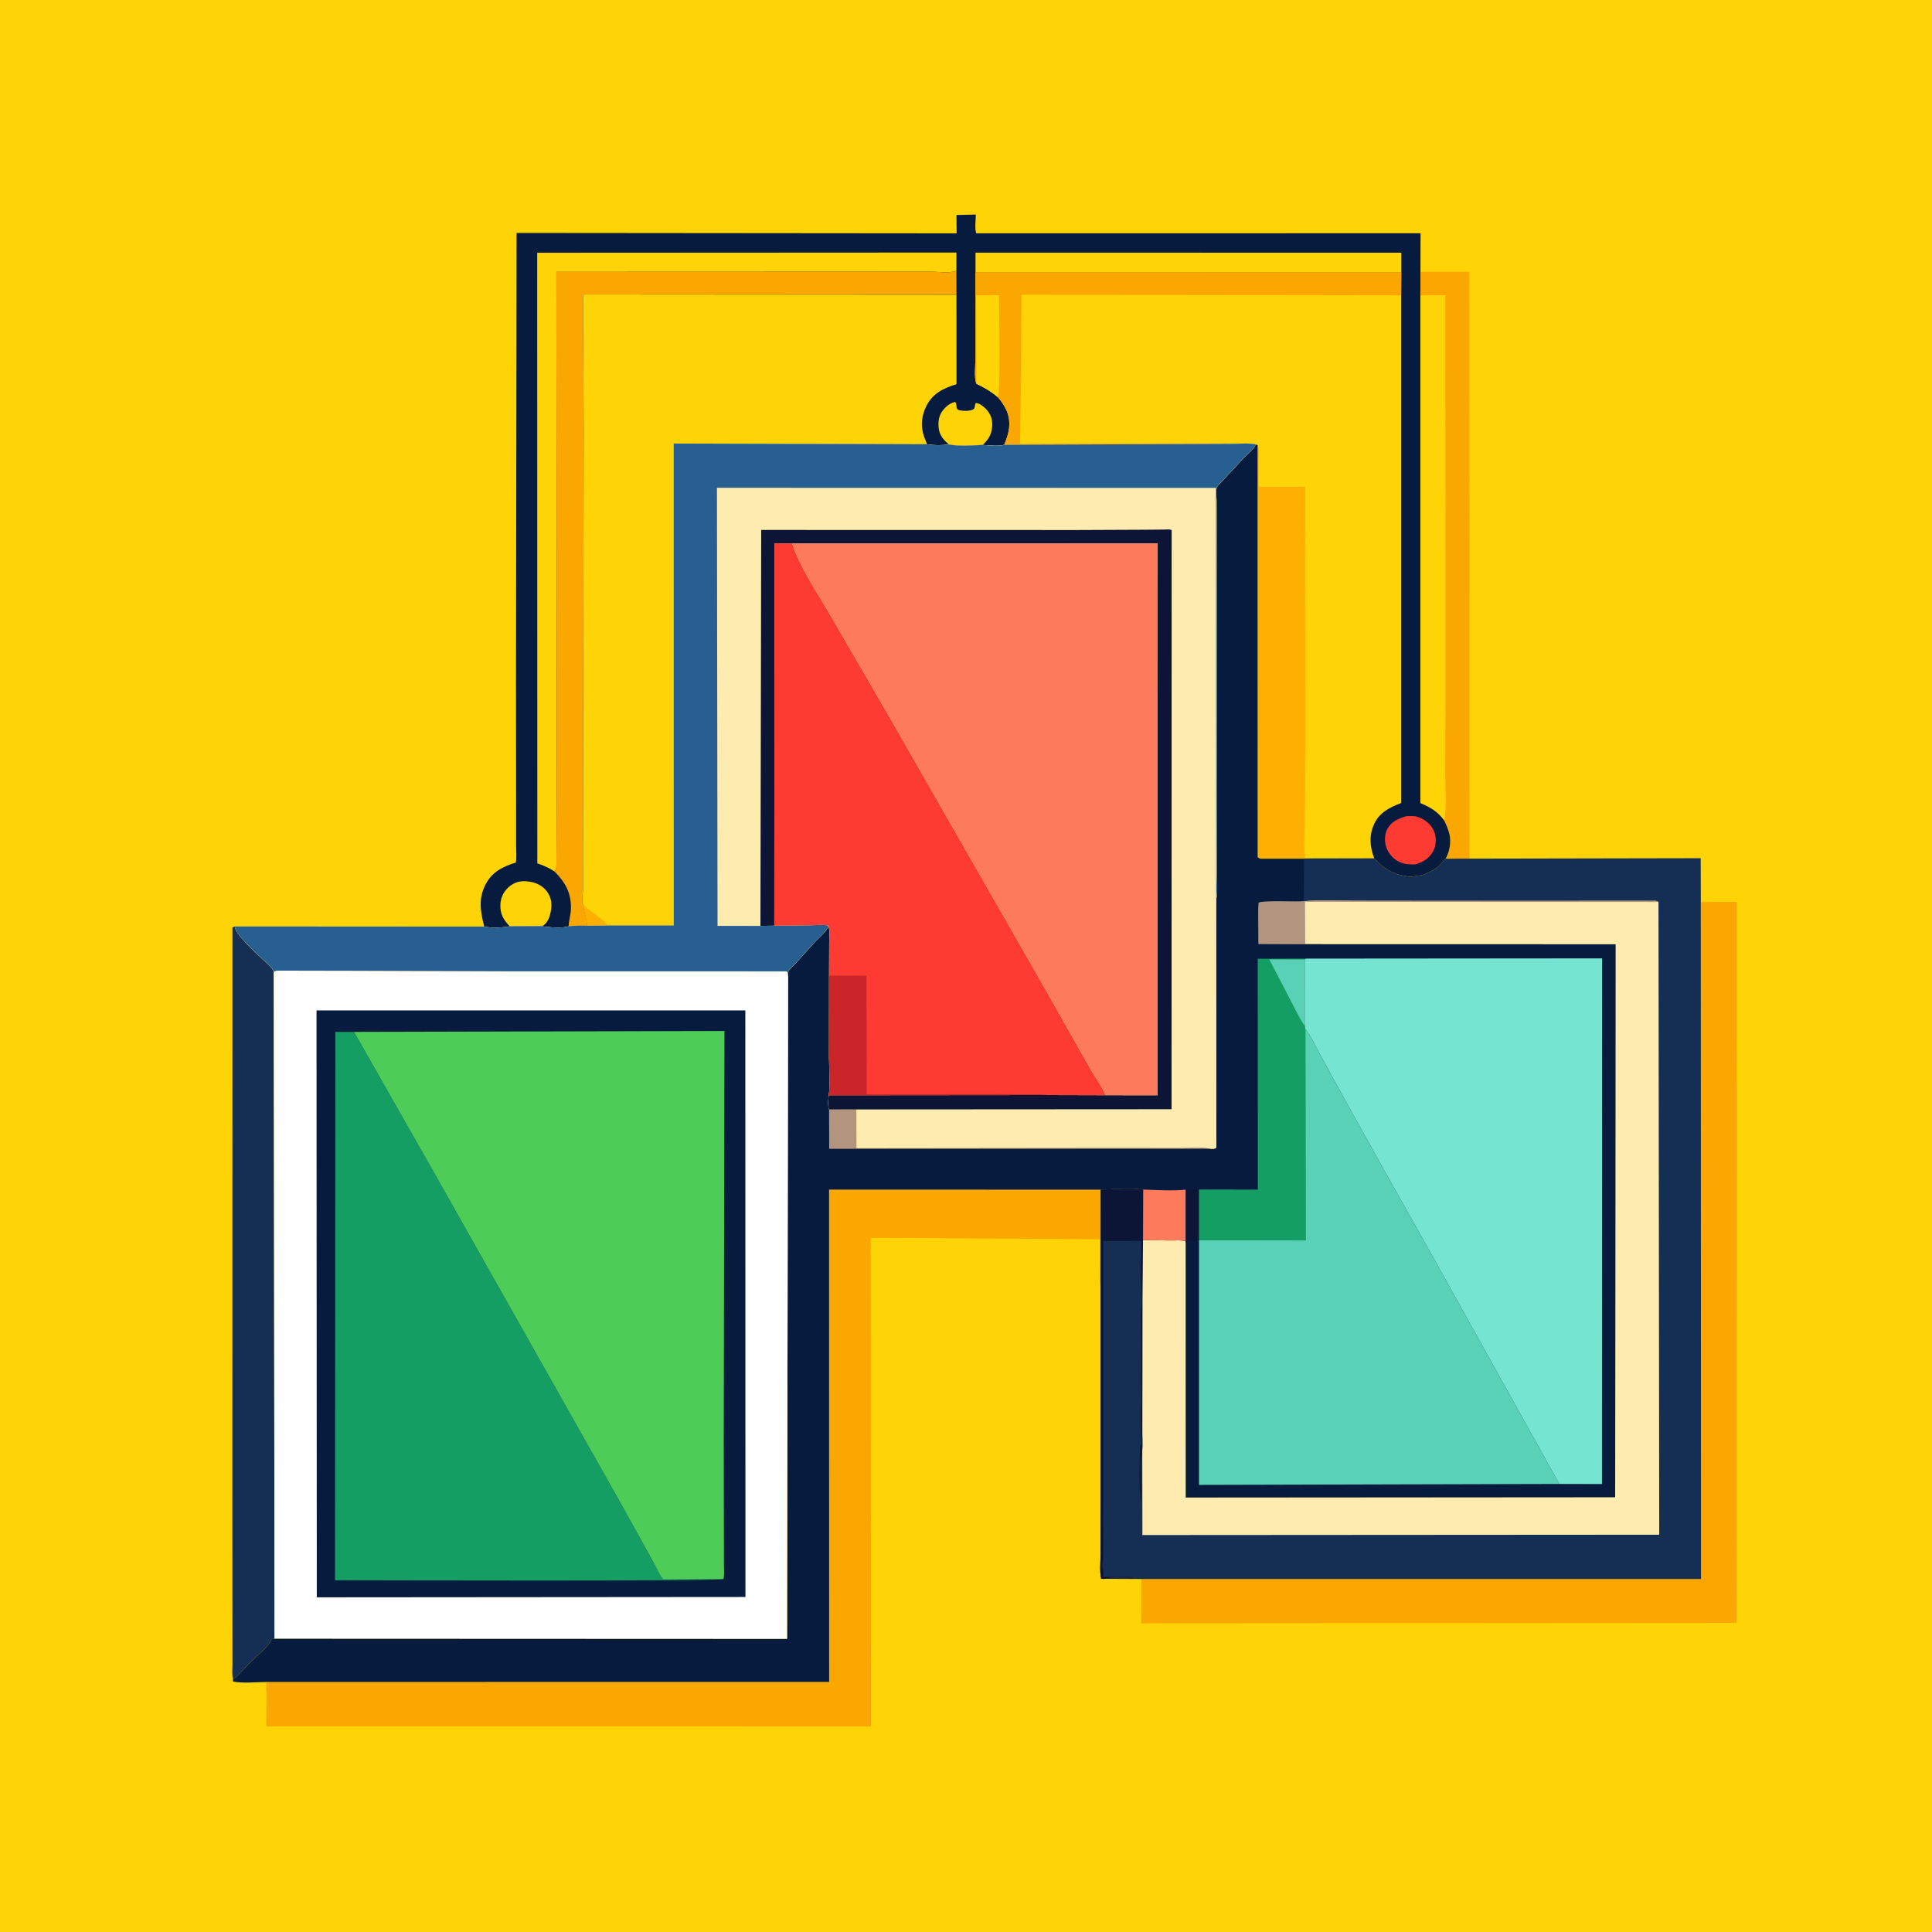
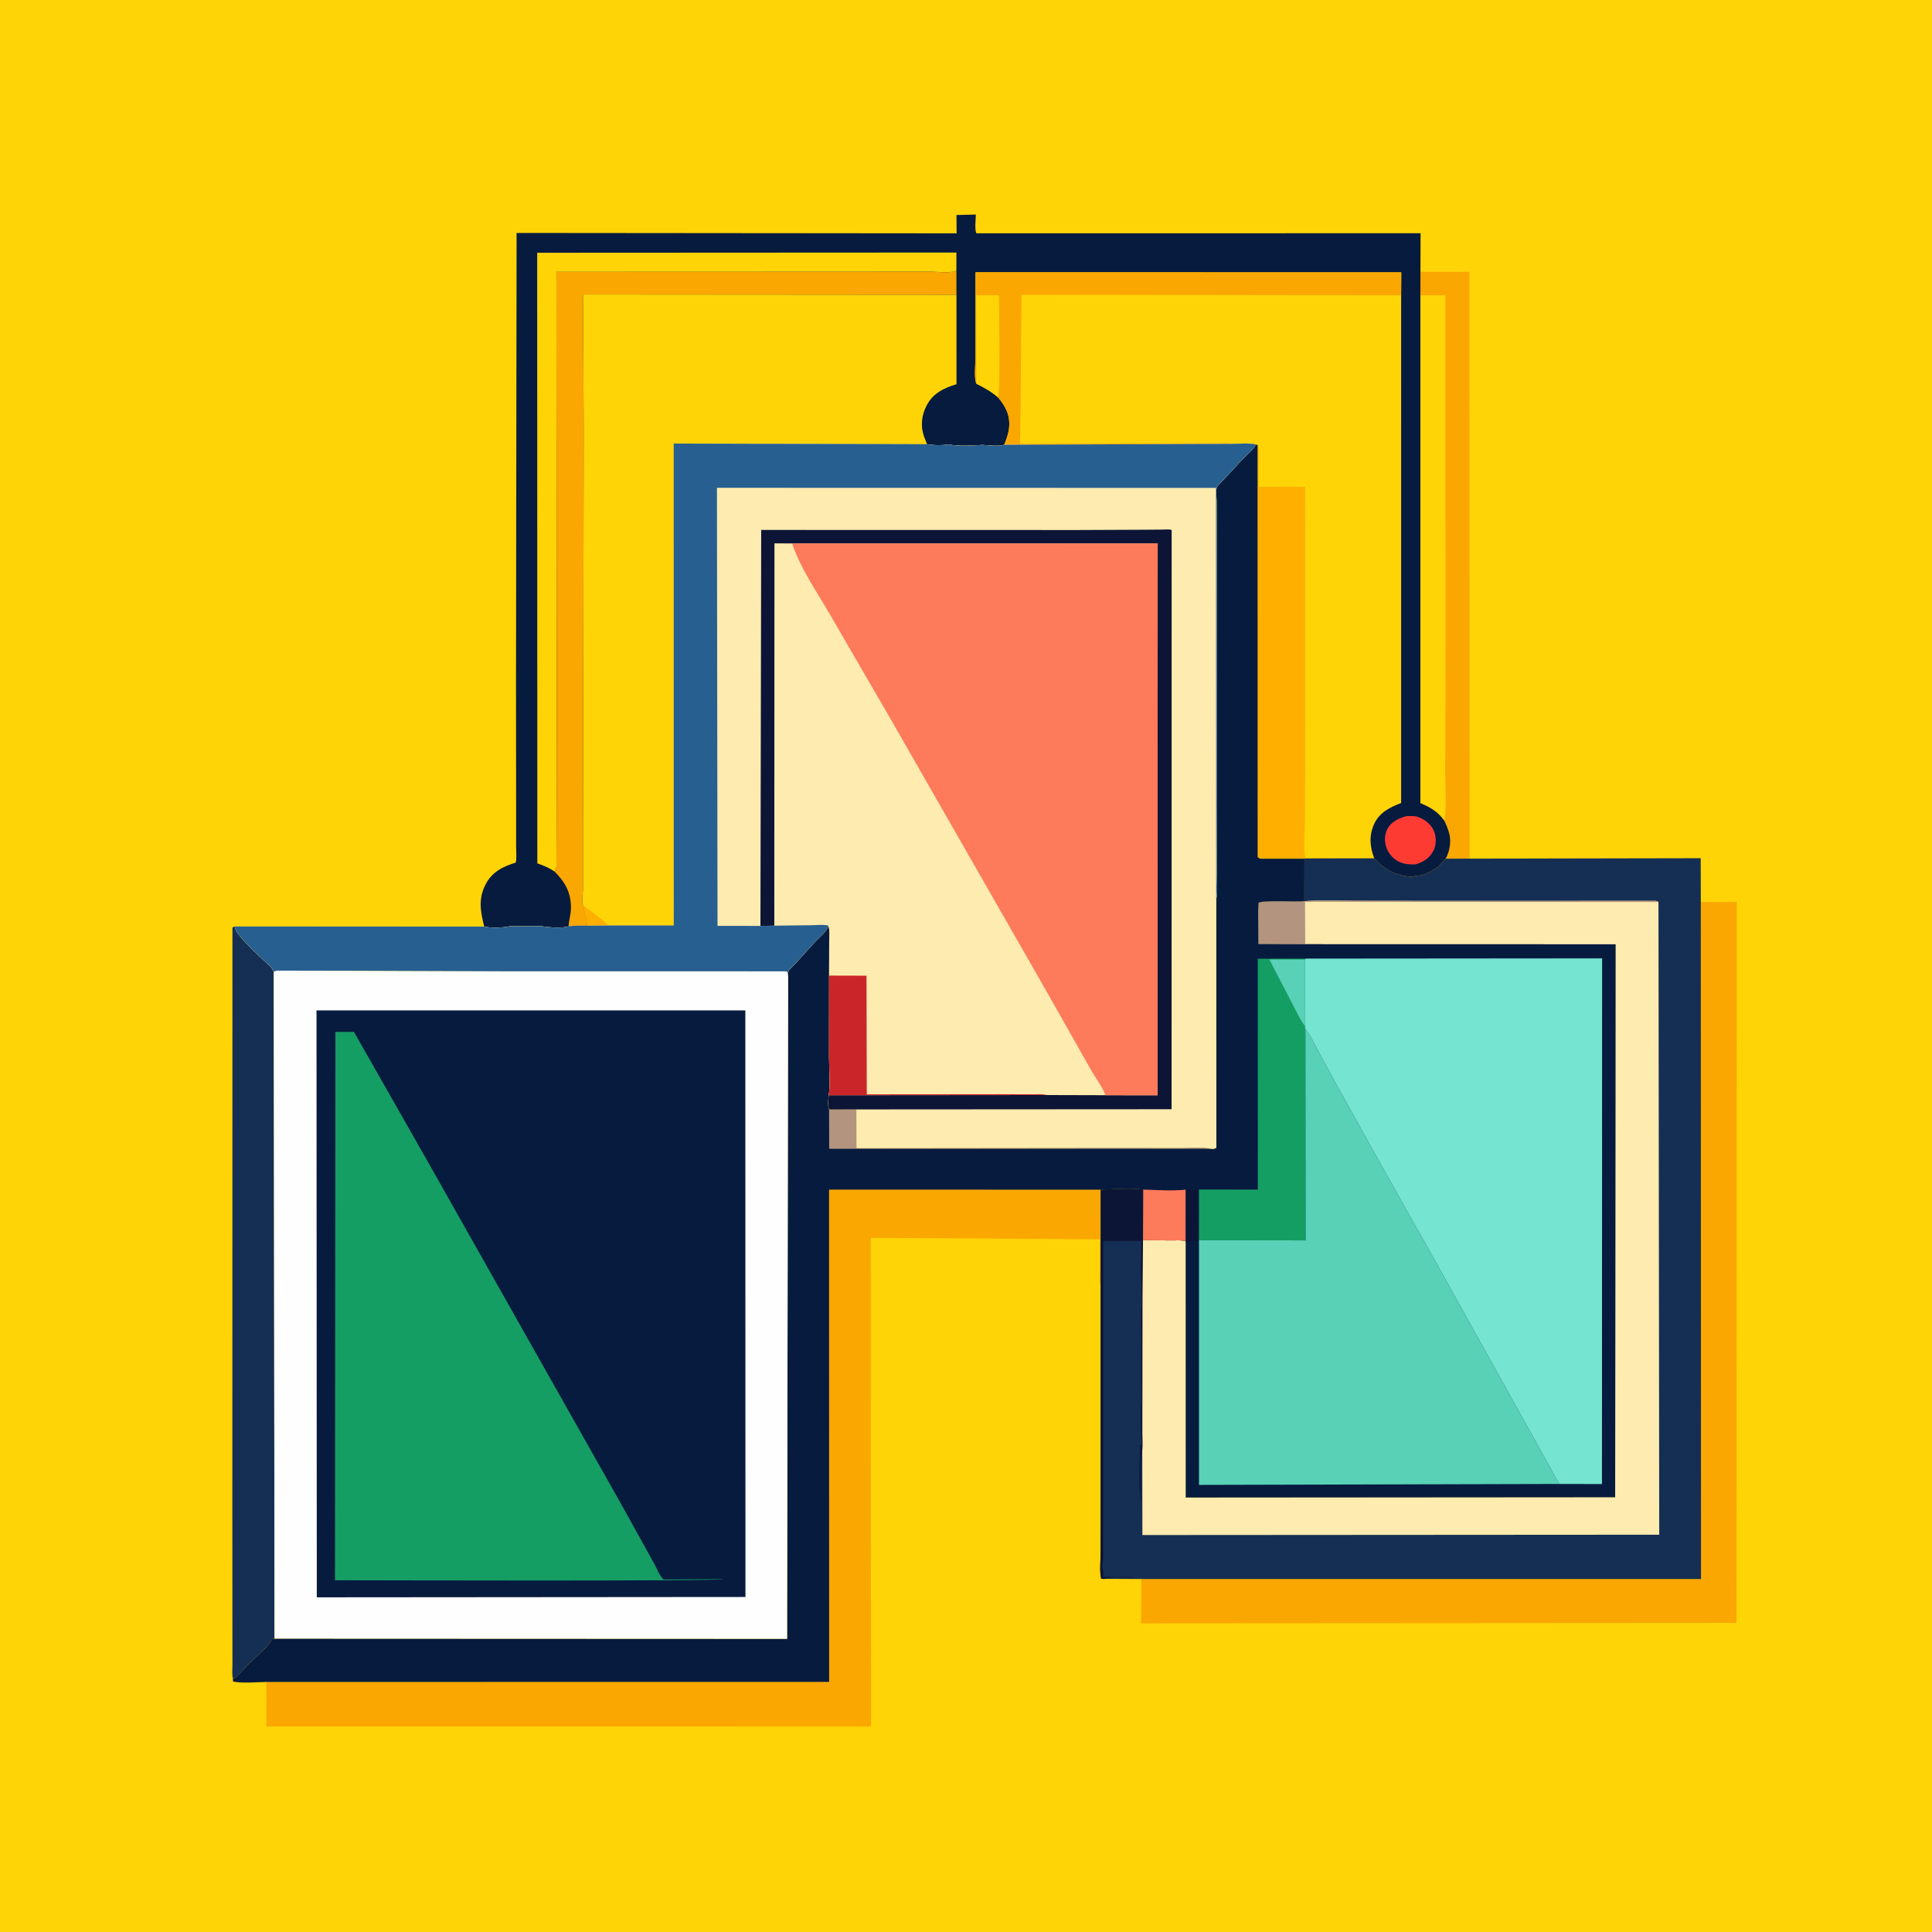
<svg xmlns="http://www.w3.org/2000/svg" version="1.1" style="display: block;" viewBox="0 0 2048 2048" width="1024" height="1024">
  <path transform="translate(0,0)" fill="rgb(254,212,7)" d="M -0 -0 L 2048 0 L 2048 2048 L -0 2048 L -0 -0 z" />
  <path transform="translate(0,0)" fill="rgb(250,167,1)" d="M 1505.73 288.134 L 1557.57 288.14 L 1557.85 910.207 L 1532.49 910.218 C 1536.62 902.953 1538.52 892.367 1536.43 884.151 L 1536.11 883 C 1534.86 878.391 1533.14 874.358 1531.1 870.061 C 1523.98 860.182 1516.5 855.975 1505.65 851.315 L 1505.65 313.043 L 1505.73 288.134 z" />
  <path transform="translate(0,0)" fill="rgb(254,212,7)" d="M 1505.65 313.043 L 1532.07 312.981 L 1532.3 721.067 L 1532 818.191 C 1531.99 834.812 1533.7 853.73 1531.1 870.061 C 1523.98 860.182 1516.5 855.975 1505.65 851.315 L 1505.65 313.043 z" />
  <path transform="translate(0,0)" fill="rgb(21,47,84)" d="M 246.857 1779.16 C 245.75 1774.94 246.408 1768.71 246.403 1764.35 L 246.371 1732.93 L 246.289 1605.39 L 246.392 983.137 L 248.98 982.084 C 249.372 986.11 251.755 988.956 254.188 992.032 C 261.672 1001.49 271.275 1010.11 280.022 1018.43 C 284.002 1022.22 288.183 1024.82 290.201 1030.13 L 291.02 1736.98 L 287.734 1737.69 L 287.245 1739.04 C 284.589 1745.66 272.851 1754.7 267.483 1760.07 L 249.676 1778.47 L 246.857 1779.16 z" />
  <path transform="translate(0,0)" fill="rgb(250,167,1)" d="M 1802.93 956.162 L 1841.04 956.078 L 1840.76 1720.38 L 1209.71 1720.8 L 1209.87 1673.82 L 1803.15 1673.83 L 1802.93 956.162 z" />
  <path transform="translate(0,0)" fill="rgb(250,167,1)" d="M 282.61 1782.95 L 878.934 1782.91 L 878.857 1261.07 L 1166.8 1261.13 L 1166.76 1363.16 L 1166.39 1361.8 C 1165.25 1357.21 1165.97 1350.89 1165.96 1346.12 L 1165.99 1313.68 L 922.977 1312.12 L 923.252 1830.13 L 282.238 1830.08 L 282.46 1795.97 C 282.482 1792.16 281.683 1786.49 282.61 1782.95 z" />
  <path transform="translate(0,0)" fill="rgb(21,47,84)" d="M 1456.73 909.804 C 1460.6 913.903 1464.25 917.643 1469 920.721 C 1476.94 925.869 1483.7 927.841 1492.99 929.147 L 1494.75 929.408 C 1496.83 929.624 1498.01 929.117 1500 928.725 C 1503.63 928.008 1507.08 928.175 1510.5 926.605 C 1514.28 924.871 1517.6 923.393 1521.13 921.119 L 1522.47 920.299 C 1526.23 917.692 1528.98 913.832 1532.05 910.532 L 1532.49 910.218 L 1557.85 910.207 L 1802.81 909.741 L 1802.93 956.162 L 1803.15 1673.83 L 1209.87 1673.82 L 1171.39 1673.64 C 1170.53 1673.93 1168.21 1673.56 1167.27 1673.5 C 1165.47 1665.5 1166.65 1655.45 1166.67 1647.18 L 1166.76 1589.68 L 1166.76 1363.16 L 1166.8 1261.13 C 1181.17 1260.72 1197.73 1259.36 1211.94 1260.99 L 1211.64 1314.67 L 1242.37 1314.9 C 1246.9 1314.94 1252.45 1314.37 1256.78 1315.6 L 1256.93 1316.99 L 1257 1587.39 L 1712.13 1587.06 L 1712.53 1001 L 1383.57 1000.92 L 1333.96 1000.73 L 1333.74 965.567 L 1334.1 957 C 1337.67 954.154 1373.85 956.161 1381.81 955.349 L 1382.73 955.245 L 1382.77 910.164 L 1383.67 909.956 L 1456.73 909.804 z" />
  <path transform="translate(0,0)" fill="rgb(13,21,54)" d="M 1166.8 1261.13 C 1181.17 1260.72 1197.73 1259.36 1211.94 1260.99 L 1211.64 1314.67 L 1211.14 1376.13 L 1211 1479.09 L 1210.94 1518.88 C 1210.93 1524.86 1211.6 1531.79 1210.86 1537.68 L 1210.65 1538.76 C 1207.6 1556.72 1210.81 1576.4 1209.25 1594.67 L 1208.74 1585.52 C 1206.92 1568.47 1208.48 1549.74 1208.51 1532.5 L 1210 1531 C 1209.37 1516.3 1208.61 1500.66 1209.76 1486 C 1210.22 1480.03 1209.5 1473.33 1209.49 1467.26 L 1209.48 1414.8 C 1209.49 1406.15 1208.8 1396.84 1209.64 1388.25 C 1211.41 1370.25 1207.87 1351.38 1209.64 1333.25 L 1209.77 1315.49 L 1169.54 1315.51 L 1169.51 1411.62 L 1169.49 1603.43 L 1169.45 1651.5 C 1169.38 1654.92 1167.86 1659.93 1168.96 1663.02 C 1169.91 1665.71 1169.55 1668.68 1169.49 1671.51 L 1191.82 1671.64 C 1195.04 1671.67 1199.03 1671.2 1202 1672.51 C 1193.17 1672.5 1179.52 1670.67 1171.39 1673.64 C 1170.53 1673.93 1168.21 1673.56 1167.27 1673.5 C 1165.47 1665.5 1166.65 1655.45 1166.67 1647.18 L 1166.76 1589.68 L 1166.76 1363.16 L 1166.8 1261.13 z" />
  <path transform="translate(0,0)" fill="rgb(254,235,175)" d="M 1382.73 955.245 C 1400.77 953.96 1419.39 954.855 1437.5 954.875 L 1539.54 954.993 L 1683.39 954.936 L 1754.23 954.888 C 1755.8 954.934 1756.74 955.318 1758.05 956.151 L 1758.86 1626.86 L 1210.99 1627.21 L 1210.86 1537.68 C 1211.6 1531.79 1210.93 1524.86 1210.94 1518.88 L 1211 1479.09 L 1211.14 1376.13 L 1211.64 1314.67 L 1242.37 1314.9 C 1246.9 1314.94 1252.45 1314.37 1256.78 1315.6 L 1256.93 1316.99 L 1257 1587.39 L 1712.13 1587.06 L 1712.53 1001 L 1383.57 1000.92 L 1333.96 1000.73 L 1333.74 965.567 L 1334.1 957 C 1337.67 954.154 1373.85 956.161 1381.81 955.349 L 1382.73 955.245 z" />
  <path transform="translate(0,0)" fill="rgb(179,148,126)" d="M 1382.73 955.245 C 1400.77 953.96 1419.39 954.855 1437.5 954.875 L 1539.54 954.993 L 1683.39 954.936 L 1754.23 954.888 C 1755.8 954.934 1756.74 955.318 1758.05 956.151 L 1383.38 955.917 L 1383.57 1000.92 L 1333.96 1000.73 L 1333.74 965.567 L 1334.1 957 C 1337.67 954.154 1373.85 956.161 1381.81 955.349 L 1382.73 955.245 z" />
  <path transform="translate(0,0)" fill="rgb(7,27,63)" d="M 1331.07 471.061 L 1333.37 471.837 L 1333.43 908.647 L 1336.01 910.169 L 1382.77 910.164 L 1382.73 955.245 L 1381.81 955.349 C 1373.85 956.161 1337.67 954.154 1334.1 957 L 1333.74 965.567 L 1333.96 1000.73 L 1383.57 1000.92 L 1712.53 1001 L 1712.13 1587.06 L 1257 1587.39 L 1256.93 1316.99 L 1256.78 1315.6 C 1252.45 1314.37 1246.9 1314.94 1242.37 1314.9 L 1211.64 1314.67 L 1211.94 1260.99 C 1197.73 1259.36 1181.17 1260.72 1166.8 1261.13 L 878.857 1261.07 L 878.934 1782.91 L 282.61 1782.95 C 271.683 1783 257.562 1784.65 247.038 1782.47 L 246.857 1779.16 L 249.676 1778.47 L 267.483 1760.07 C 272.851 1754.7 284.589 1745.66 287.245 1739.04 L 287.734 1737.69 L 291.02 1736.98 L 834.31 1737.2 L 835.414 1035.01 C 835.502 1033.74 835.318 1030.52 835.794 1029.5 C 836.735 1027.49 840.776 1024.06 842.335 1022.33 L 863.972 998.419 C 867.779 994.37 877.335 986.53 878.088 981.092 C 879.873 986.392 878.986 993.393 878.983 998.963 L 878.885 1034.16 L 878.843 1121.47 C 878.845 1134.08 880.281 1148.68 878.563 1161 C 878.011 1165.64 877.16 1171.69 878.86 1176.1 L 907.809 1176.04 L 907.918 1217.12 L 1183.06 1216.82 L 1252.33 1216.91 C 1261.93 1216.94 1274.29 1215.62 1283.54 1217.74 C 1286.07 1217.72 1287.37 1218.26 1289.33 1216.5 L 1289.22 953.524 C 1291.13 945.24 1289.83 933.898 1289.88 925.258 L 1290.09 854.363 L 1289.94 578.702 L 1289.68 531.08 C 1289.66 527.516 1288.68 520.045 1289.82 516.832 C 1290.63 514.525 1294.51 511.152 1296.26 509.251 L 1318.18 485.694 C 1321.67 482.077 1328.55 476.623 1330.57 472.223 L 1331.07 471.061 z" />
  <path transform="translate(0,0)" fill="rgb(13,21,54)" d="M 1256.8 1261.11 L 1270.03 1260.86 L 1270.25 1298.62 C 1270.22 1303.6 1271.1 1311.36 1268.95 1315.73 L 1267.73 1315.6 C 1263.59 1315.24 1260.83 1315.6 1256.93 1316.99 L 1256.78 1315.6 L 1256.8 1261.11 z" />
  <path transform="translate(0,0)" fill="rgb(179,148,126)" d="M 878.86 1176.1 L 907.809 1176.04 L 907.918 1217.12 L 1183.06 1216.82 L 1252.33 1216.91 C 1261.93 1216.94 1274.29 1215.62 1283.54 1217.74 L 878.984 1217.78 L 878.86 1176.1 z" />
  <path transform="translate(0,0)" fill="rgb(253,122,91)" d="M 1211.94 1260.99 C 1226.22 1261.47 1242.64 1262.56 1256.8 1261.11 L 1256.78 1315.6 C 1252.45 1314.37 1246.9 1314.94 1242.37 1314.9 L 1211.64 1314.67 L 1211.94 1260.99 z" />
  <path transform="translate(0,0)" fill="rgb(20,158,100)" d="M 1270.96 1314.71 L 1271 1260.97 L 1333.35 1261.01 L 1333.27 1016.32 L 1384.47 1016.16 L 1383.14 1017.11 L 1383.09 1087.4 L 1383.77 1090.98 L 1384.01 1314.86 L 1270.96 1314.71 z" />
  <path transform="translate(0,0)" fill="rgb(88,209,183)" d="M 1383.09 1087.4 C 1377.85 1080.4 1373.69 1071.23 1369.63 1063.45 L 1345.57 1017.07 L 1383.14 1017.11 L 1383.09 1087.4 z" />
  <path transform="translate(0,0)" fill="rgb(88,209,183)" d="M 1383.77 1090.98 C 1389.46 1097.77 1393.48 1107 1397.7 1114.84 L 1417.86 1151.75 L 1466.3 1238.81 L 1524.01 1341.43 L 1652.93 1573.06 L 1270.97 1574.05 L 1270.96 1314.71 L 1384.01 1314.86 L 1383.77 1090.98 z" />
  <path transform="translate(0,0)" fill="rgb(117,228,209)" d="M 1384.47 1016.16 L 1698.31 1015.9 L 1698.14 1573.15 L 1652.93 1573.06 L 1524.01 1341.43 L 1466.3 1238.81 L 1417.86 1151.75 L 1397.7 1114.84 C 1393.48 1107 1389.46 1097.77 1383.77 1090.98 L 1383.09 1087.4 L 1383.14 1017.11 L 1384.47 1016.16 z" />
  <path transform="translate(0,0)" fill="rgb(7,27,63)" d="M 513.293 982.251 C 509.269 966.018 506.73 952.593 515.011 937 C 521.883 924.061 533.308 918.48 546.807 914.368 C 547.789 908.748 547.099 902.107 547.102 896.389 L 547.1 859.88 L 546.983 725 L 547.605 246.941 L 1014.05 247.352 L 1013.9 227.922 L 1034.43 227.431 C 1034.39 232.392 1033 243.115 1034.94 247.286 L 1505.86 247.252 L 1505.73 288.134 L 1505.65 313.043 L 1505.65 851.315 C 1516.5 855.975 1523.98 860.182 1531.1 870.061 C 1533.14 874.358 1534.86 878.391 1536.11 883 L 1536.43 884.151 C 1538.52 892.367 1536.62 902.953 1532.49 910.218 L 1532.05 910.532 C 1528.98 913.832 1526.23 917.692 1522.47 920.299 L 1521.13 921.119 C 1517.6 923.393 1514.28 924.871 1510.5 926.605 C 1507.08 928.175 1503.63 928.008 1500 928.725 C 1498.01 929.117 1496.83 929.624 1494.75 929.408 L 1492.99 929.147 C 1483.7 927.841 1476.94 925.869 1469 920.721 C 1464.25 917.643 1460.6 913.903 1456.73 909.804 L 1383.67 909.956 L 1382.77 910.164 L 1336.01 910.169 L 1333.43 908.647 L 1333.37 471.837 L 1331.07 471.061 C 1323.2 469.416 1312.94 470.588 1304.8 470.541 L 1064.53 471.495 C 1058.52 473.361 1048.21 472.112 1041.72 471.624 C 1030.49 472.188 1016.6 473.405 1005.64 471.098 C 998.838 472.251 989.527 472.174 982.742 470.954 L 714.244 470.187 L 714.276 981.132 L 644.576 981.127 L 622.607 981.309 C 616.157 981.425 609.205 981.037 602.833 981.871 C 597.237 984.316 579.963 982.993 573.881 981.726 L 540.303 981.893 C 533.046 983.479 520.563 983.918 513.293 982.251 z" />
-   <path transform="translate(0,0)" fill="rgb(254,212,7)" d="M 1005.64 471.098 L 1001.71 467.271 C 996.369 461.798 994.596 456.015 994.813 448.5 C 995.015 441.503 997.741 436.092 1002.82 431.359 C 1005.69 428.679 1008.7 426.926 1012.5 426.012 C 1015.23 429.469 1012.09 433.961 1017.5 434.988 C 1021.48 435.744 1028.85 435.958 1032.19 433.595 C 1033.94 432.354 1033.03 426.929 1035.12 427.243 C 1040.2 428.003 1045.99 433.693 1048.57 437.903 C 1051.83 443.21 1052.47 449.503 1051.26 455.5 L 1051 456.849 C 1049.72 462.957 1046.14 467.414 1041.72 471.624 C 1030.49 472.188 1016.6 473.405 1005.64 471.098 z" />
-   <path transform="translate(0,0)" fill="rgb(254,212,7)" d="M 540.303 981.893 C 533.672 974.983 530.075 968.769 530.425 959 C 530.692 951.546 533.843 945.061 539.435 940.153 C 544.915 935.342 551.4 933.496 558.652 934.278 L 561.5 934.691 L 562.662 934.856 C 569.293 935.904 576.001 939.736 579.912 945.209 C 584.567 951.722 585.286 958.246 583.886 966.017 C 582.97 971.096 580.992 977.147 576.759 980.464 C 575.644 981.338 575.268 981.301 573.881 981.726 L 540.303 981.893 z" />
  <path transform="translate(0,0)" fill="rgb(253,59,51)" d="M 1490.6 865.192 C 1495.22 865.004 1499.74 864.648 1504.13 866.378 C 1511.3 869.199 1517.69 874.487 1520.43 881.886 C 1522.63 887.838 1522.55 895.644 1519.72 901.344 C 1515.57 909.693 1509.19 913.551 1500.67 916.273 C 1494.93 916.375 1490.2 916.337 1484.76 914.24 C 1477.77 911.55 1472.43 905.779 1469.78 898.821 C 1467.49 892.811 1467.48 885.226 1470.36 879.408 C 1474.56 870.947 1482.18 867.756 1490.6 865.192 z" />
-   <path transform="translate(0,0)" fill="rgb(254,212,7)" d="M 1034.08 288.641 L 1034.07 267.799 L 1485.41 267.897 L 1485.41 288.676 L 1034.08 288.641 z" />
  <path transform="translate(0,0)" fill="rgb(254,212,7)" d="M 587.843 923.834 C 582.082 919.906 576.158 917.449 569.594 915.21 L 569.452 267.931 L 1013.85 267.699 L 1013.81 286.915 L 1012.59 287.418 C 1006.5 289.725 992.994 287.998 986.24 288.009 L 911.374 288.075 L 589.779 288.194 L 590.052 709.694 L 590.012 848.113 L 589.819 917.954 C 589.687 920.526 589.34 921.786 587.843 923.834 z" />
  <path transform="translate(0,0)" fill="rgb(250,167,1)" d="M 587.843 923.834 C 589.34 921.786 589.687 920.526 589.819 917.954 L 590.012 848.113 L 590.052 709.694 L 589.779 288.194 L 911.374 288.075 L 986.24 288.009 C 992.994 287.998 1006.5 289.725 1012.59 287.418 L 1013.81 286.915 L 1013.88 312.435 L 617.989 312.152 L 618.726 454.74 L 617.999 877.713 L 617.961 942.717 C 617.935 946.468 616.546 955.542 617.613 958.466 C 617.803 958.986 618.221 959.391 618.524 959.854 C 619.226 967.217 622.224 974.076 622.607 981.309 C 616.157 981.425 609.205 981.037 602.833 981.871 C 602.968 975.478 605.198 969.271 605.238 962.679 C 605.339 946.071 599.204 935.335 587.843 923.834 z" />
  <path transform="translate(0,0)" fill="rgb(254,212,7)" d="M 618.524 959.854 C 618.221 959.391 617.803 958.986 617.613 958.466 C 616.546 955.542 617.935 946.468 617.961 942.717 L 617.999 877.713 L 618.726 454.74 L 617.989 312.152 L 1013.88 312.435 L 1013.92 407.274 C 1000.46 411.404 988.949 416.795 982.169 430 C 976.836 440.387 975.633 451.744 979.528 462.796 L 982.742 470.954 L 714.244 470.187 L 714.276 981.132 L 644.576 981.127 L 622.607 981.309 C 622.224 974.076 619.226 967.217 618.524 959.854 z" />
  <path transform="translate(0,0)" fill="rgb(254,175,0)" d="M 618.524 959.854 C 626.585 966.504 637.789 973.374 644.576 981.127 L 622.607 981.309 C 622.224 974.076 619.226 967.217 618.524 959.854 z" />
  <path transform="translate(0,0)" fill="rgb(254,212,7)" d="M 1034.08 288.641 L 1485.41 288.676 L 1485.27 313.034 L 1485.25 851.252 C 1473.46 855.66 1462.27 861.266 1456.7 873.354 C 1451.06 885.587 1452.04 897.503 1456.73 909.804 L 1383.67 909.956 L 1382.77 910.164 L 1336.01 910.169 L 1333.43 908.647 L 1333.37 471.837 L 1331.07 471.061 C 1323.2 469.416 1312.94 470.588 1304.8 470.541 L 1064.53 471.495 C 1066.86 465.584 1069.09 459.673 1069.7 453.309 C 1070.97 440.088 1066.02 430.83 1057.81 421.015 C 1050.56 414.86 1043.65 410.947 1035.14 406.799 C 1032.22 401.863 1034.06 385.099 1034.06 378.967 L 1034.08 288.641 z" />
  <path transform="translate(0,0)" fill="rgb(250,167,1)" d="M 1034.08 288.641 L 1485.41 288.676 L 1485.27 313.034 L 1082.78 312.421 L 1081.85 430.607 L 1081.5 460.85 C 1081.47 463.5 1080.83 468.139 1081.89 470.405 L 1261.07 469.961 L 1293.54 469.962 C 1296.21 469.962 1302.68 469.229 1304.8 470.541 L 1064.53 471.495 C 1066.86 465.584 1069.09 459.673 1069.7 453.309 C 1070.97 440.088 1066.02 430.83 1057.81 421.015 C 1050.56 414.86 1043.65 410.947 1035.14 406.799 C 1032.22 401.863 1034.06 385.099 1034.06 378.967 L 1034.08 288.641 z" />
  <path transform="translate(0,0)" fill="rgb(254,212,7)" d="M 1035.14 406.799 L 1034.84 312.945 L 1059 312.925 C 1058.98 324.534 1060.8 416.624 1057.81 421.015 C 1050.56 414.86 1043.65 410.947 1035.14 406.799 z" />
  <path transform="translate(0,0)" fill="rgb(254,175,0)" d="M 1333.37 471.837 C 1335.08 476.22 1334.33 482.292 1334.33 487.003 L 1334.25 516.133 L 1383.43 515.907 L 1383.61 784.369 L 1383.22 871.258 C 1383.17 883.415 1381.61 898.05 1383.67 909.956 L 1382.77 910.164 L 1336.01 910.169 L 1333.43 908.647 L 1333.37 471.837 z" />
  <path transform="translate(0,0)" fill="rgb(254,254,254)" d="M 290.201 1030.13 C 291.717 1029.27 292.774 1028.94 294.527 1028.9 L 376.734 1029.06 L 531.564 1029.6 L 833.5 1029.66 L 834.874 1030.5 L 835.414 1035.01 L 834.31 1737.2 L 291.02 1736.98 L 290.201 1030.13 z" />
  <path transform="translate(0,0)" fill="rgb(7,27,63)" d="M 335.518 1071.07 L 790.078 1071.05 L 790.203 1692.87 L 335.818 1693.23 L 335.518 1071.07 z" />
  <path transform="translate(0,0)" fill="rgb(20,158,100)" d="M 766.87 1673.91 C 763.249 1676.33 387.927 1675.15 355.111 1675.14 L 355.519 1093.84 L 375.206 1093.84 L 454.945 1234 L 660.242 1597.56 L 693.608 1657.82 C 696.389 1662.77 699.21 1670.53 703.314 1674.29 L 766.87 1673.91 z" />
-   <path transform="translate(0,0)" fill="rgb(77,204,88)" d="M 375.206 1093.84 L 767.961 1092.9 L 767.191 1527.68 L 767.358 1632.73 L 767.404 1659.78 C 767.406 1664.3 767.981 1669.54 766.87 1673.91 L 703.314 1674.29 C 699.21 1670.53 696.389 1662.77 693.608 1657.82 L 660.242 1597.56 L 454.945 1234 L 375.206 1093.84 z" />
  <path transform="translate(0,0)" fill="rgb(254,235,175)" d="M 982.742 470.954 C 989.527 472.174 998.838 472.251 1005.64 471.098 C 1016.6 473.405 1030.49 472.188 1041.72 471.624 C 1048.21 472.112 1058.52 473.361 1064.53 471.495 L 1304.8 470.541 C 1312.94 470.588 1323.2 469.416 1331.07 471.061 L 1330.57 472.223 C 1328.55 476.623 1321.67 482.077 1318.18 485.694 L 1296.26 509.251 C 1294.51 511.152 1290.63 514.525 1289.82 516.832 C 1288.68 520.045 1289.66 527.516 1289.68 531.08 L 1289.94 578.702 L 1290.09 854.363 L 1289.88 925.258 C 1289.83 933.898 1291.13 945.24 1289.22 953.524 L 1289.33 1216.5 C 1287.37 1218.26 1286.07 1217.72 1283.54 1217.74 C 1274.29 1215.62 1261.93 1216.94 1252.33 1216.91 L 1183.06 1216.82 L 907.918 1217.12 L 907.809 1176.04 L 878.86 1176.1 C 877.16 1171.69 878.011 1165.64 878.563 1161 C 880.281 1148.68 878.845 1134.08 878.843 1121.47 L 878.885 1034.16 L 878.983 998.963 C 878.986 993.393 879.873 986.392 878.088 981.092 C 877.335 986.53 867.779 994.37 863.972 998.419 L 842.335 1022.33 C 840.776 1024.06 836.735 1027.49 835.794 1029.5 C 835.318 1030.52 835.502 1033.74 835.414 1035.01 L 834.874 1030.5 L 833.5 1029.66 L 531.564 1029.6 L 376.734 1029.06 L 294.527 1028.9 C 292.774 1028.94 291.717 1029.27 290.201 1030.13 C 288.183 1024.82 284.002 1022.22 280.022 1018.43 C 271.275 1010.11 261.672 1001.49 254.188 992.032 C 251.755 988.956 249.372 986.11 248.98 982.084 L 513.293 982.251 C 520.563 983.918 533.046 983.479 540.303 981.893 L 573.881 981.726 C 579.963 982.993 597.237 984.316 602.833 981.871 C 609.205 981.037 616.157 981.425 622.607 981.309 L 644.576 981.127 L 714.276 981.132 L 714.244 470.187 L 982.742 470.954 z" />
  <path transform="translate(0,0)" fill="rgb(13,21,54)" d="M 806.089 981.499 L 806.9 561.771 L 1142.92 561.842 L 1213.83 561.537 L 1232.67 561.379 C 1235.61 561.352 1239.23 560.827 1242 561.854 L 1241.91 1175.83 L 907.809 1176.04 L 878.86 1176.1 C 877.16 1171.69 878.011 1165.64 878.563 1161 L 1109.54 1160.8 L 1171.8 1160.97 L 1227.08 1161.05 L 1227.2 576.015 L 839.691 576.091 L 820.953 575.974 L 820.793 981.24 L 806.089 981.499 z" />
  <path transform="translate(0,0)" fill="rgb(40,95,145)" d="M 982.742 470.954 C 989.527 472.174 998.838 472.251 1005.64 471.098 C 1016.6 473.405 1030.49 472.188 1041.72 471.624 C 1048.21 472.112 1058.52 473.361 1064.53 471.495 L 1304.8 470.541 C 1312.94 470.588 1323.2 469.416 1331.07 471.061 L 1330.57 472.223 C 1328.55 476.623 1321.67 482.077 1318.18 485.694 L 1296.26 509.251 C 1294.51 511.152 1290.63 514.525 1289.82 516.832 C 1288.68 520.045 1289.66 527.516 1289.68 531.08 L 1289.94 578.702 L 1290.09 854.363 L 1289.88 925.258 C 1289.83 933.898 1291.13 945.24 1289.22 953.524 L 1288.98 517.194 L 759.994 517.09 L 760.612 981.45 L 806.089 981.499 L 820.793 981.24 L 859.624 980.789 C 865.395 980.728 872.464 979.855 878.088 981.092 C 877.335 986.53 867.779 994.37 863.972 998.419 L 842.335 1022.33 C 840.776 1024.06 836.735 1027.49 835.794 1029.5 C 835.318 1030.52 835.502 1033.74 835.414 1035.01 L 834.874 1030.5 L 833.5 1029.66 L 531.564 1029.6 L 376.734 1029.06 L 294.527 1028.9 C 292.774 1028.94 291.717 1029.27 290.201 1030.13 C 288.183 1024.82 284.002 1022.22 280.022 1018.43 C 271.275 1010.11 261.672 1001.49 254.188 992.032 C 251.755 988.956 249.372 986.11 248.98 982.084 L 513.293 982.251 C 520.563 983.918 533.046 983.479 540.303 981.893 L 573.881 981.726 C 579.963 982.993 597.237 984.316 602.833 981.871 C 609.205 981.037 616.157 981.425 622.607 981.309 L 644.576 981.127 L 714.276 981.132 L 714.244 470.187 L 982.742 470.954 z" />
-   <path transform="translate(0,0)" fill="rgb(253,59,51)" d="M 820.793 981.24 L 820.953 575.974 L 839.691 576.091 C 848.499 602.528 866.063 627.618 879.957 651.684 L 944.765 763.344 L 1110.06 1052.09 L 1156.3 1133.85 C 1161.04 1142.28 1168.59 1151.99 1171.8 1160.97 L 1109.54 1160.8 L 878.563 1161 C 880.281 1148.68 878.845 1134.08 878.843 1121.47 L 878.885 1034.16 L 878.983 998.963 C 878.986 993.393 879.873 986.392 878.088 981.092 C 872.464 979.855 865.395 980.728 859.624 980.789 L 820.793 981.24 z" />
  <path transform="translate(0,0)" fill="rgb(202,38,42)" d="M 878.885 1034.16 L 918.542 1034.27 L 918.822 1160.04 L 1060.68 1159.9 L 1094.38 1160.02 C 1099.17 1160.06 1104.99 1159.45 1109.54 1160.8 L 878.563 1161 C 880.281 1148.68 878.845 1134.08 878.843 1121.47 L 878.885 1034.16 z" />
  <path transform="translate(0,0)" fill="rgb(253,122,91)" d="M 839.691 576.091 L 1227.2 576.015 L 1227.08 1161.05 L 1171.8 1160.97 C 1168.59 1151.99 1161.04 1142.28 1156.3 1133.85 L 1110.06 1052.09 L 944.765 763.344 L 879.957 651.684 C 866.063 627.618 848.499 602.528 839.691 576.091 z" />
</svg>